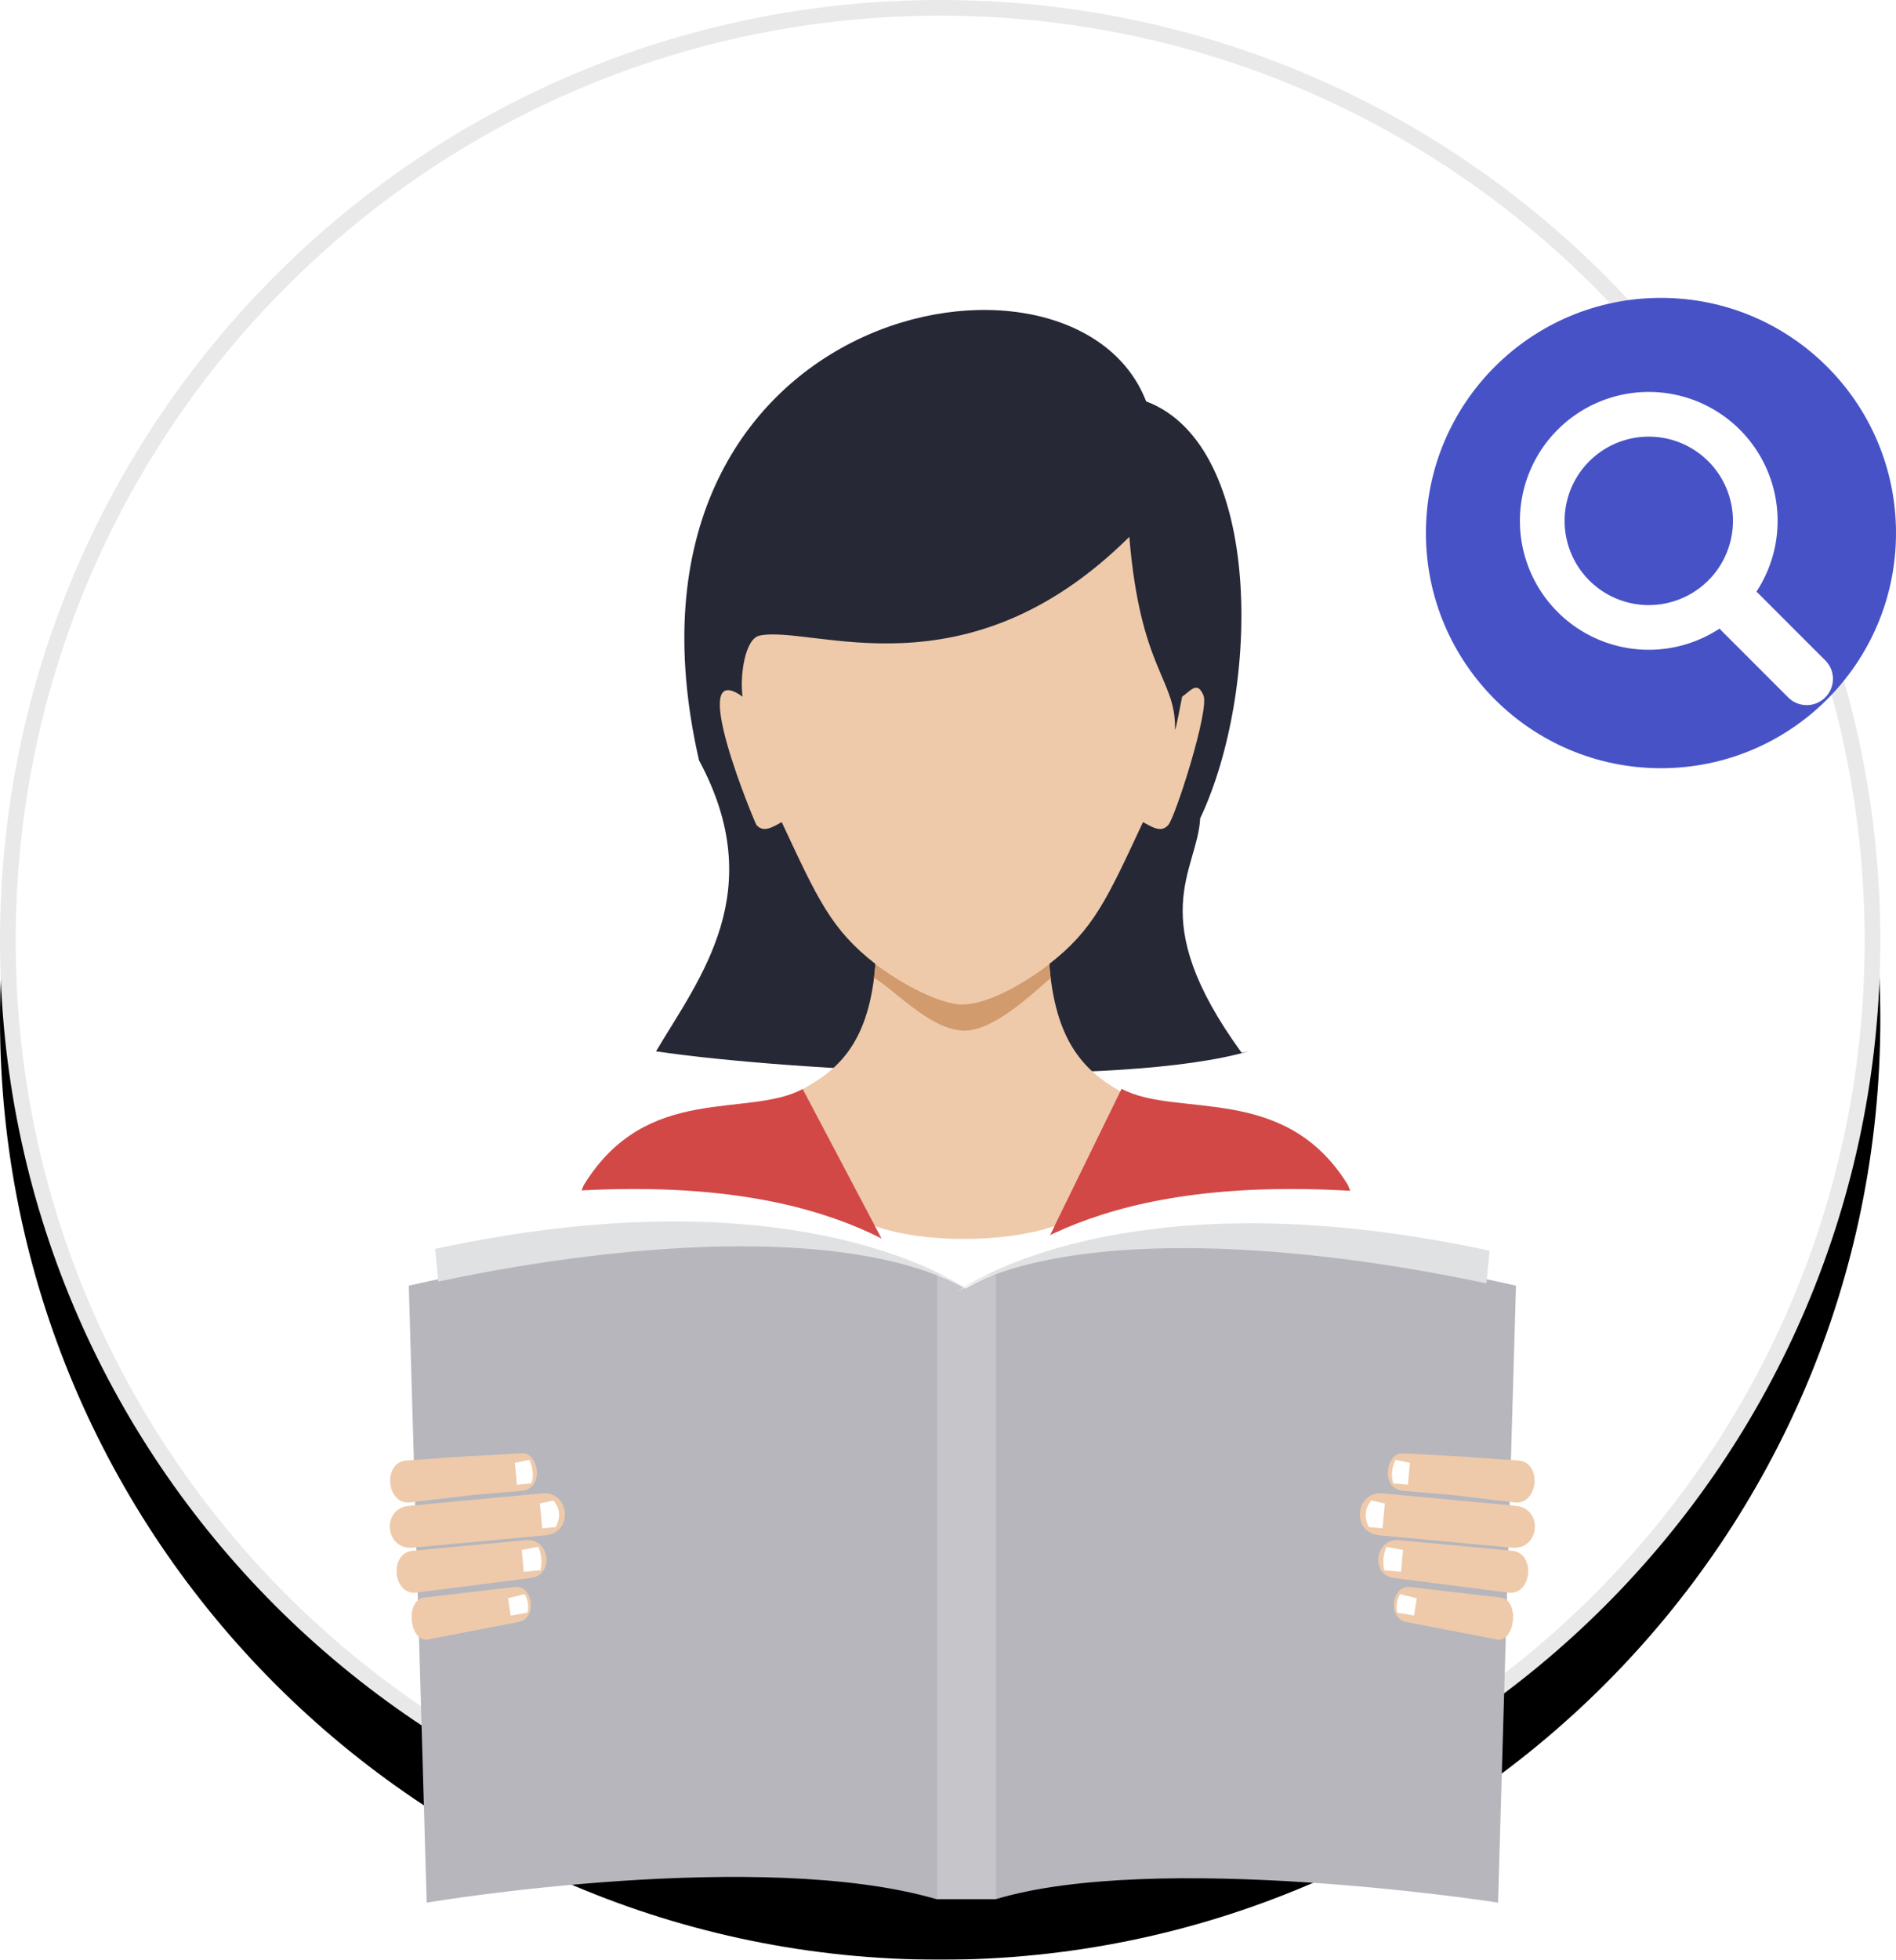
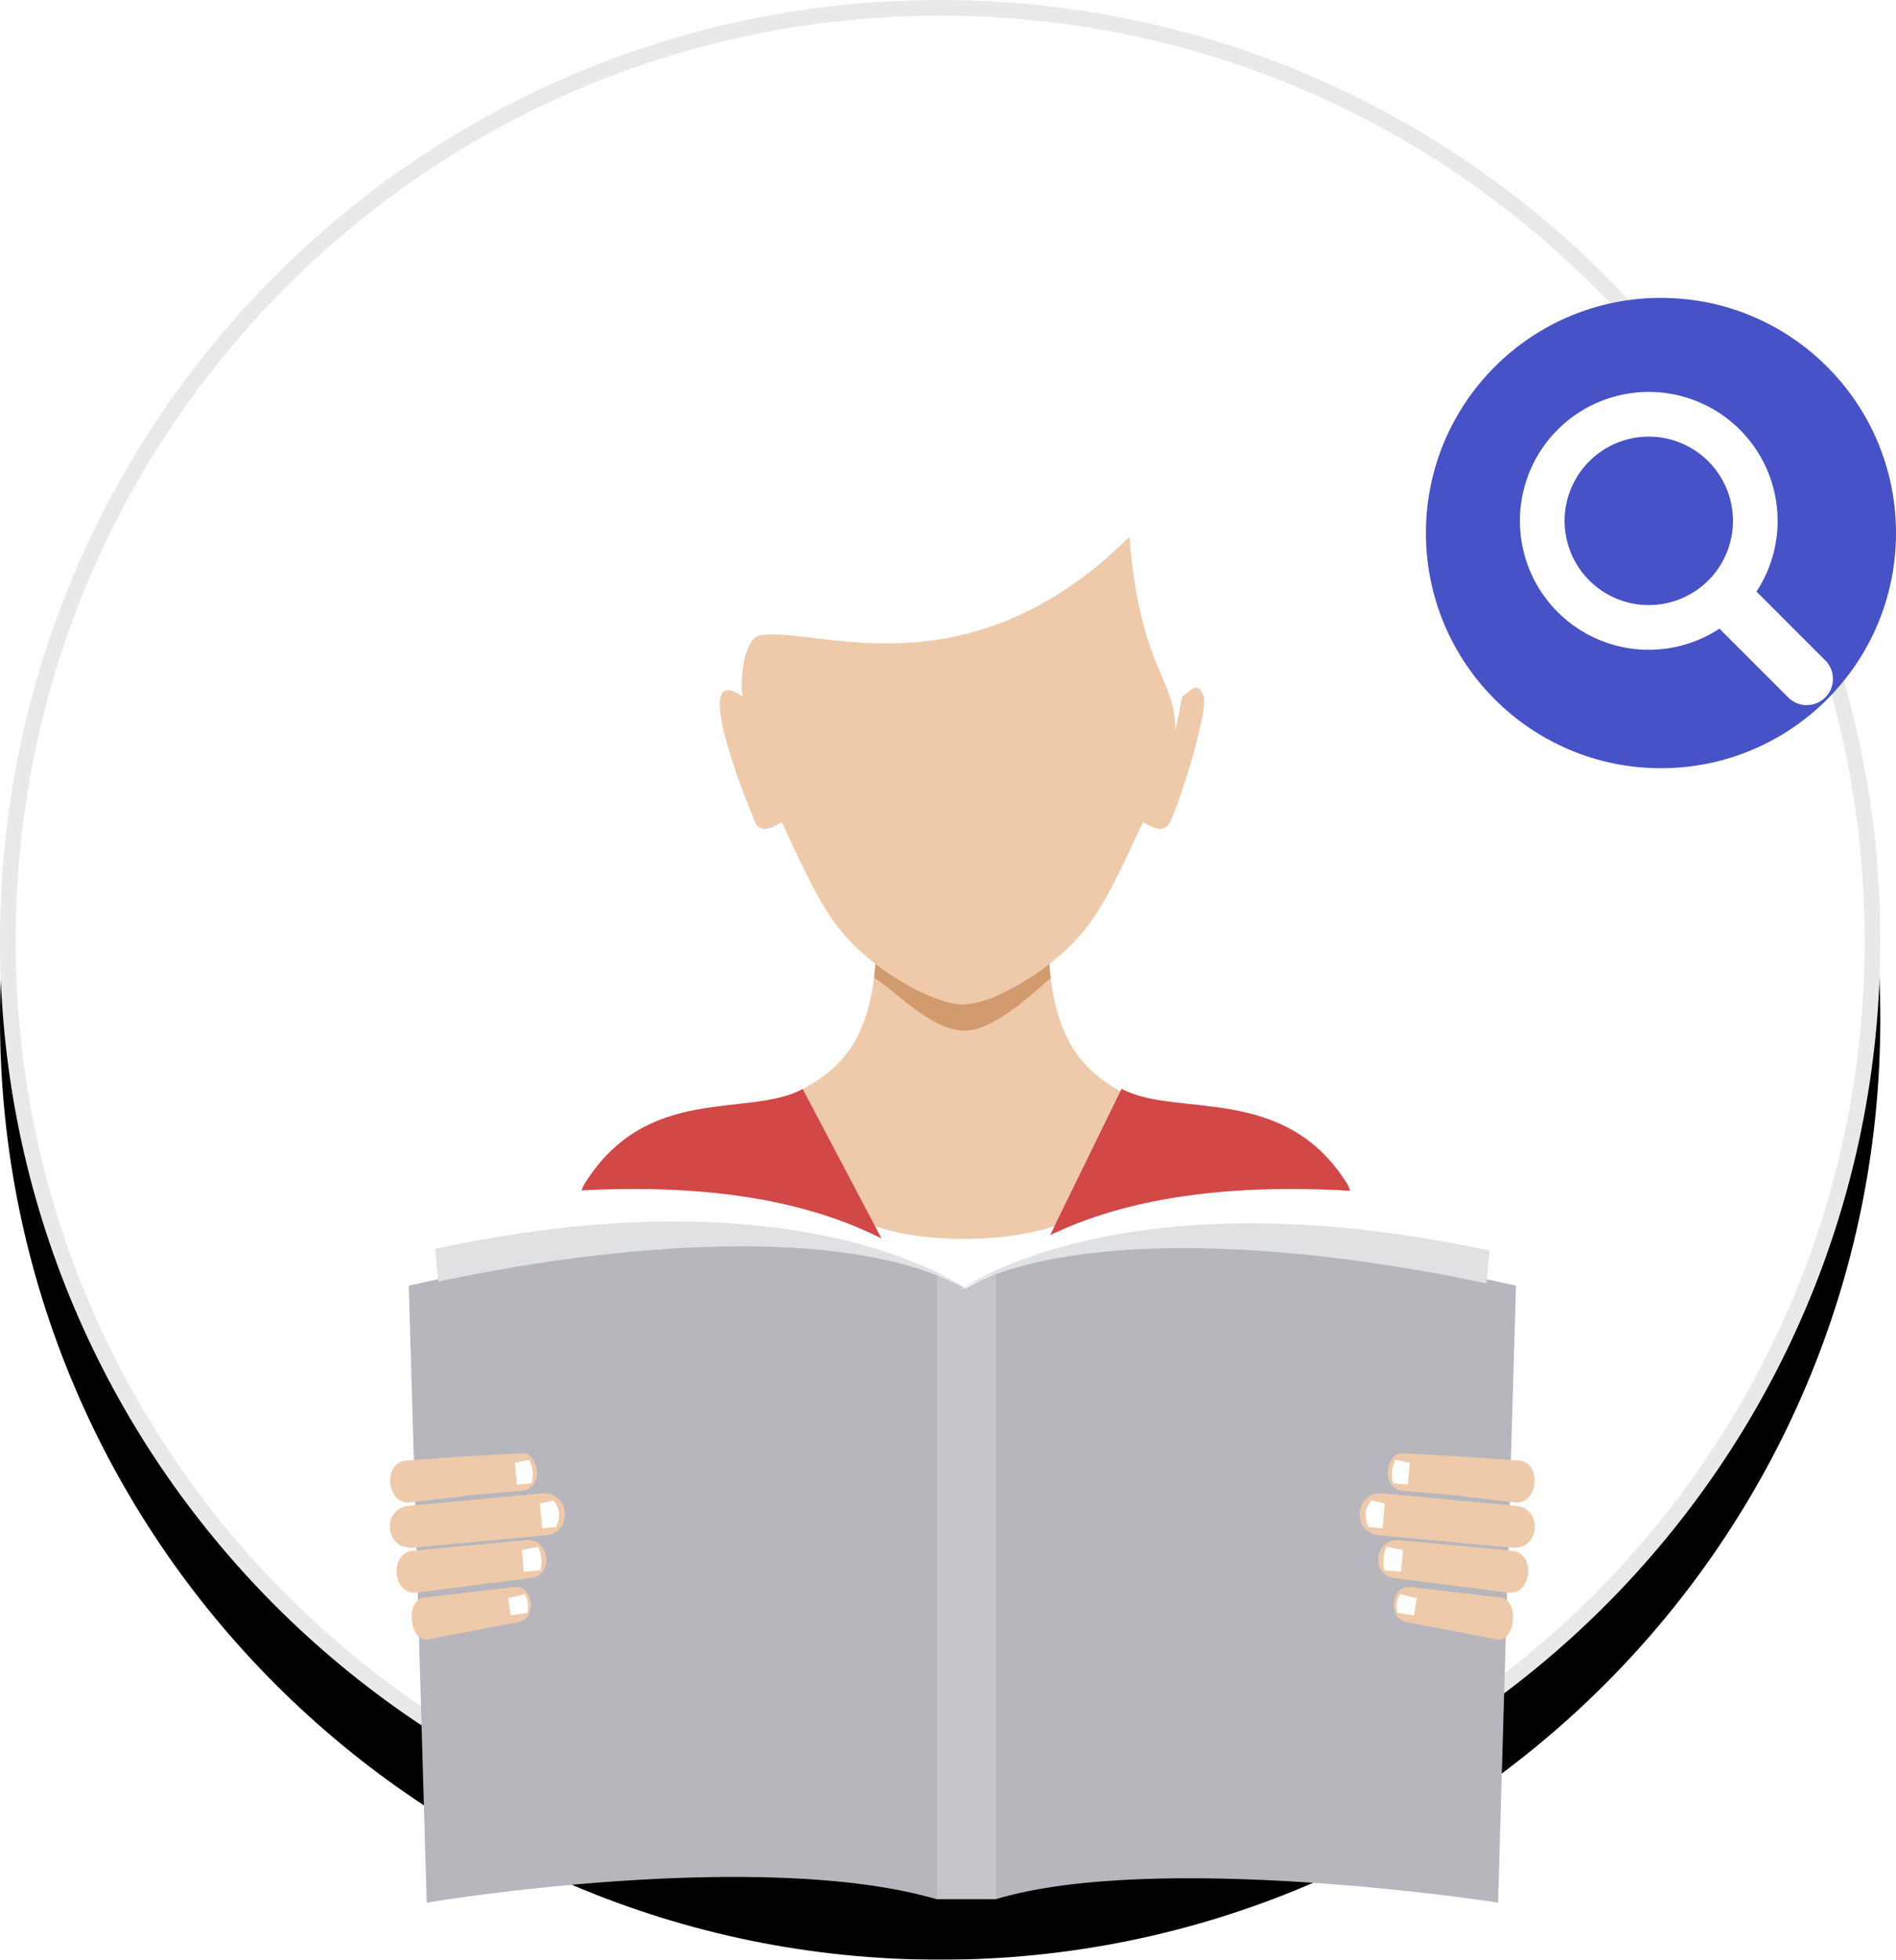
<svg xmlns="http://www.w3.org/2000/svg" xmlns:xlink="http://www.w3.org/1999/xlink" width="121" height="125">
  <defs>
    <filter x="-2.1%" y="-2.1%" width="104.2%" height="108.3%" filterUnits="objectBoundingBox" id="a">
      <feMorphology radius="5" in="SourceAlpha" result="shadowSpreadOuter1" />
      <feOffset dy="5" in="shadowSpreadOuter1" result="shadowOffsetOuter1" />
      <feGaussianBlur stdDeviation="5" in="shadowOffsetOuter1" result="shadowBlurOuter1" />
      <feComposite in="shadowBlurOuter1" in2="SourceAlpha" operator="out" result="shadowBlurOuter1" />
      <feColorMatrix values="0 0 0 0 0 0 0 0 0 0 0 0 0 0 0 0 0 0 0.2 0" in="shadowBlurOuter1" />
    </filter>
    <path d="M60 0c33.138 0 60 26.863 60 60s-26.862 60-60 60C26.863 120 0 93.137 0 60S26.863 0 60 0z" id="b" />
  </defs>
  <g fill="none">
    <use fill="#000" filter="url(#a)" xlink:href="#b" />
    <path stroke="#E9E9EA" d="M60 .5C27.139.5.5 27.139.5 60c0 32.861 26.639 59.5 59.5 59.5 32.861 0 59.5-26.639 59.5-59.5C119.5 27.139 92.86.5 60 .5z" stroke-linejoin="square" fill="#FFF" fill-rule="evenodd" />
    <path d="M121 34c0 8.284-6.716 15-15 15-8.284 0-15-6.716-15-15 0-8.284 6.716-15 15-15 8.284 0 15 6.716 15 15z" fill="#4752C7" />
    <path d="M116.51 42.147l-4.344-4.345c-.023-.023-.05-.04-.075-.06a8.223 8.223 0 10-2.35 2.35c.022.023.038.05.06.074l4.346 4.345a1.672 1.672 0 002.364-2.364zm-11.287-3.552a5.372 5.372 0 110-10.744 5.372 5.372 0 010 10.744z" fill="#FFF" />
-     <path d="M41.865 67.059c2.814-4.729 7.247-10.218 2.745-18.563C37.982 19.516 68.526 13.64 73.144 25.6c7.516 2.833 7.315 18.433 3.45 26.596-.172 3.359-3.664 6.288 2.647 14.955l.455-.1v.001c-8.189 2.373-29.175 1.28-37.831.006z" fill="#262835" />
    <path d="M55.906 60.951c-.281 5.19-2.123 7.15-4.677 8.514-1.3 1.148-11.078 1.455-13.938 6.071-.596.963-.901 11.095-2.55 15.782 11.952 7.828 41.4 7.828 53.353 0-1.649-4.687-1.507-14.818-2.104-15.78-3.018-4.876-13.295-4.933-14.49-5.929-2.498-1.398-4.293-3.454-4.57-8.658 0 0-3.734 2.896-6.055 2.45-2.322-.445-4.969-2.45-4.969-2.45z" fill="#EECAAA" />
    <path d="M55.781 62.368c1.361.81 3.63 3.343 5.753 3.371 2.116.029 5.096-3.1 5.522-3.33a19.674 19.674 0 01-.092-.922l-.035.027-.002.002h-.001c-.114.09-3.767 2.943-6.052 2.496-2.252-.44-4.809-2.376-4.96-2.493l-.044-.033c-.024.305-.054.6-.089.882z" fill="#D29B6E" />
    <path d="M49.89 52.44c2.304 4.932 3.156 6.857 6.016 9.074 0 0 2.647 2.044 4.969 2.498 2.32.454 6.054-2.498 6.054-2.498 2.86-2.217 3.712-4.142 6.015-9.075.565.301 1.155.71 1.613.184.458-.526 2.64-7.35 2.247-8.27-.393-.92-.776-.333-1.36.084.03-.199-.462 2.465-.455 2.06.055-3.22-2.209-3.732-2.918-12.254C61.63 44.6 51.88 39.847 48.483 40.54c-.984.2-1.274 2.721-1.092 3.896-3.685-2.63.793 8.079.886 8.186.46.525 1.049.117 1.613-.184z" fill="#EECAAA" />
    <path d="M51.227 69.463c-3.508 1.874-9.933-.39-13.936 6.073-.595.962-2.877 11.095-4.527 15.782 11.952 9.215 45.354 9.27 57.307 0-1.65-4.687-3.485-14.82-4.081-15.782-4.013-6.481-10.9-4.202-14.412-6.088l-9.794 20.02-10.557-20.005z" fill="#D24847" />
    <g fill="#FFF">
      <path d="M55.85 78.208c3.046 1.086 8.23 1.093 11.446-.004L61.784 89.47 55.85 78.208z" />
      <path d="M30.751 76.524c18.911-2.472 26.438 2.273 30.667 6.01-6.285-3.619-18.35-3.38-30.136-1.274l-.531-4.736z" />
      <path d="M92.085 76.524c-18.911-2.472-26.438 2.273-30.667 6.01 7.5-4.319 21.592-2.77 30.125-1.207l.542-4.803z" />
    </g>
    <path d="M26.088 82.005c13.336-3.039 28.28-3.998 35.533.177 7.252-4.175 21.79-3.216 35.127-.177-.764 26.237-.127 4.339-1.144 39.357-.781-.148-21.858-3.282-32.047-.225h-3.793c-11.186-3.254-31.8.087-32.533.225-1.05-36.157-.355-12.175-1.143-39.357z" fill="#B7B6BC" />
    <g fill="#DFE1E3">
      <path d="M27.771 79.66l.203 2.084c12.883-2.735 26.878-3.444 33.821.553-.024-.019-10.31-7.753-34.023-2.638z" />
      <path d="M95.065 79.775l-.203 2.085c-12.883-2.735-26.878-3.445-33.821.553.024-.019 10.31-7.753 34.024-2.638z" />
    </g>
    <path d="M33.34 92.7l-3.715.199-3.697.261c-1.53.11-1.275 2.85.25 2.67l4.03-.478 3.06-.257c1.53-.13 1.1-2.45.071-2.395zm-.511 8.527l-5.762.673c-1.236.144-.938 2.897.25 2.67l5.779-1.112c1.208-.233.952-2.374-.267-2.231zm.732-2.989c1.529-.143 1.84 2.219.317 2.413l-7.294.932c-1.523.195-1.778-2.526-.25-2.669l7.227-.676zm1.018-2.983c1.79-.168 2.04 2.501.25 2.669l-8.477.794c-1.789.167-2.038-2.502-.25-2.67l8.477-.793z" fill="#EECAAA" />
    <path d="M32.858 93.307l.13 1.395.93-.088c.157-.522.091-1.015-.139-1.492l-.921.184zm1.598 2.593l.148 1.584.869-.081c.307-.599.293-1.167-.159-1.694l-.858.19zm-1.159 2.961l.13 1.395 1.065-.1a2.397 2.397 0 00-.14-1.492l-1.055.197zm-.873 3.082l.169 1.104 1.068-.184a1.53 1.53 0 00-.181-1.18l-1.056.26z" fill="#FFF" />
    <path d="M89.496 92.7l3.715.199 3.697.261c1.53.11 1.275 2.85-.25 2.67l-4.03-.478-3.06-.257c-1.531-.13-1.1-2.45-.072-2.395zm.51 8.527l5.762.673c1.236.144.938 2.897-.25 2.67l-5.778-1.112c-1.208-.233-.953-2.374.267-2.231zm-.731-2.989c-1.529-.143-1.841 2.219-.318 2.413l7.295.932c1.522.195 1.778-2.526.25-2.669l-7.227-.676zm-1.019-2.983c-1.79-.168-2.04 2.501-.25 2.669l8.477.794c1.79.167 2.039-2.502.25-2.67l-8.477-.793z" fill="#EECAAA" />
    <path d="M89.977 93.307l-.13 1.395-.93-.088c-.157-.522-.09-1.015.14-1.492l.92.184zM88.379 95.9l-.148 1.584-.869-.081c-.307-.599-.293-1.167.16-1.694l.858.19h-.001zm1.16 2.961l-.13 1.395-1.066-.1a2.397 2.397 0 01.14-1.492l1.056.197zm.873 3.082l-.17 1.104-1.067-.184a1.53 1.53 0 01.18-1.18l1.057.26z" fill="#FFF" />
    <path fill="#FFF" opacity=".214" d="M59.806 81.309h3.751v39.827h-3.75z" />
  </g>
</svg>